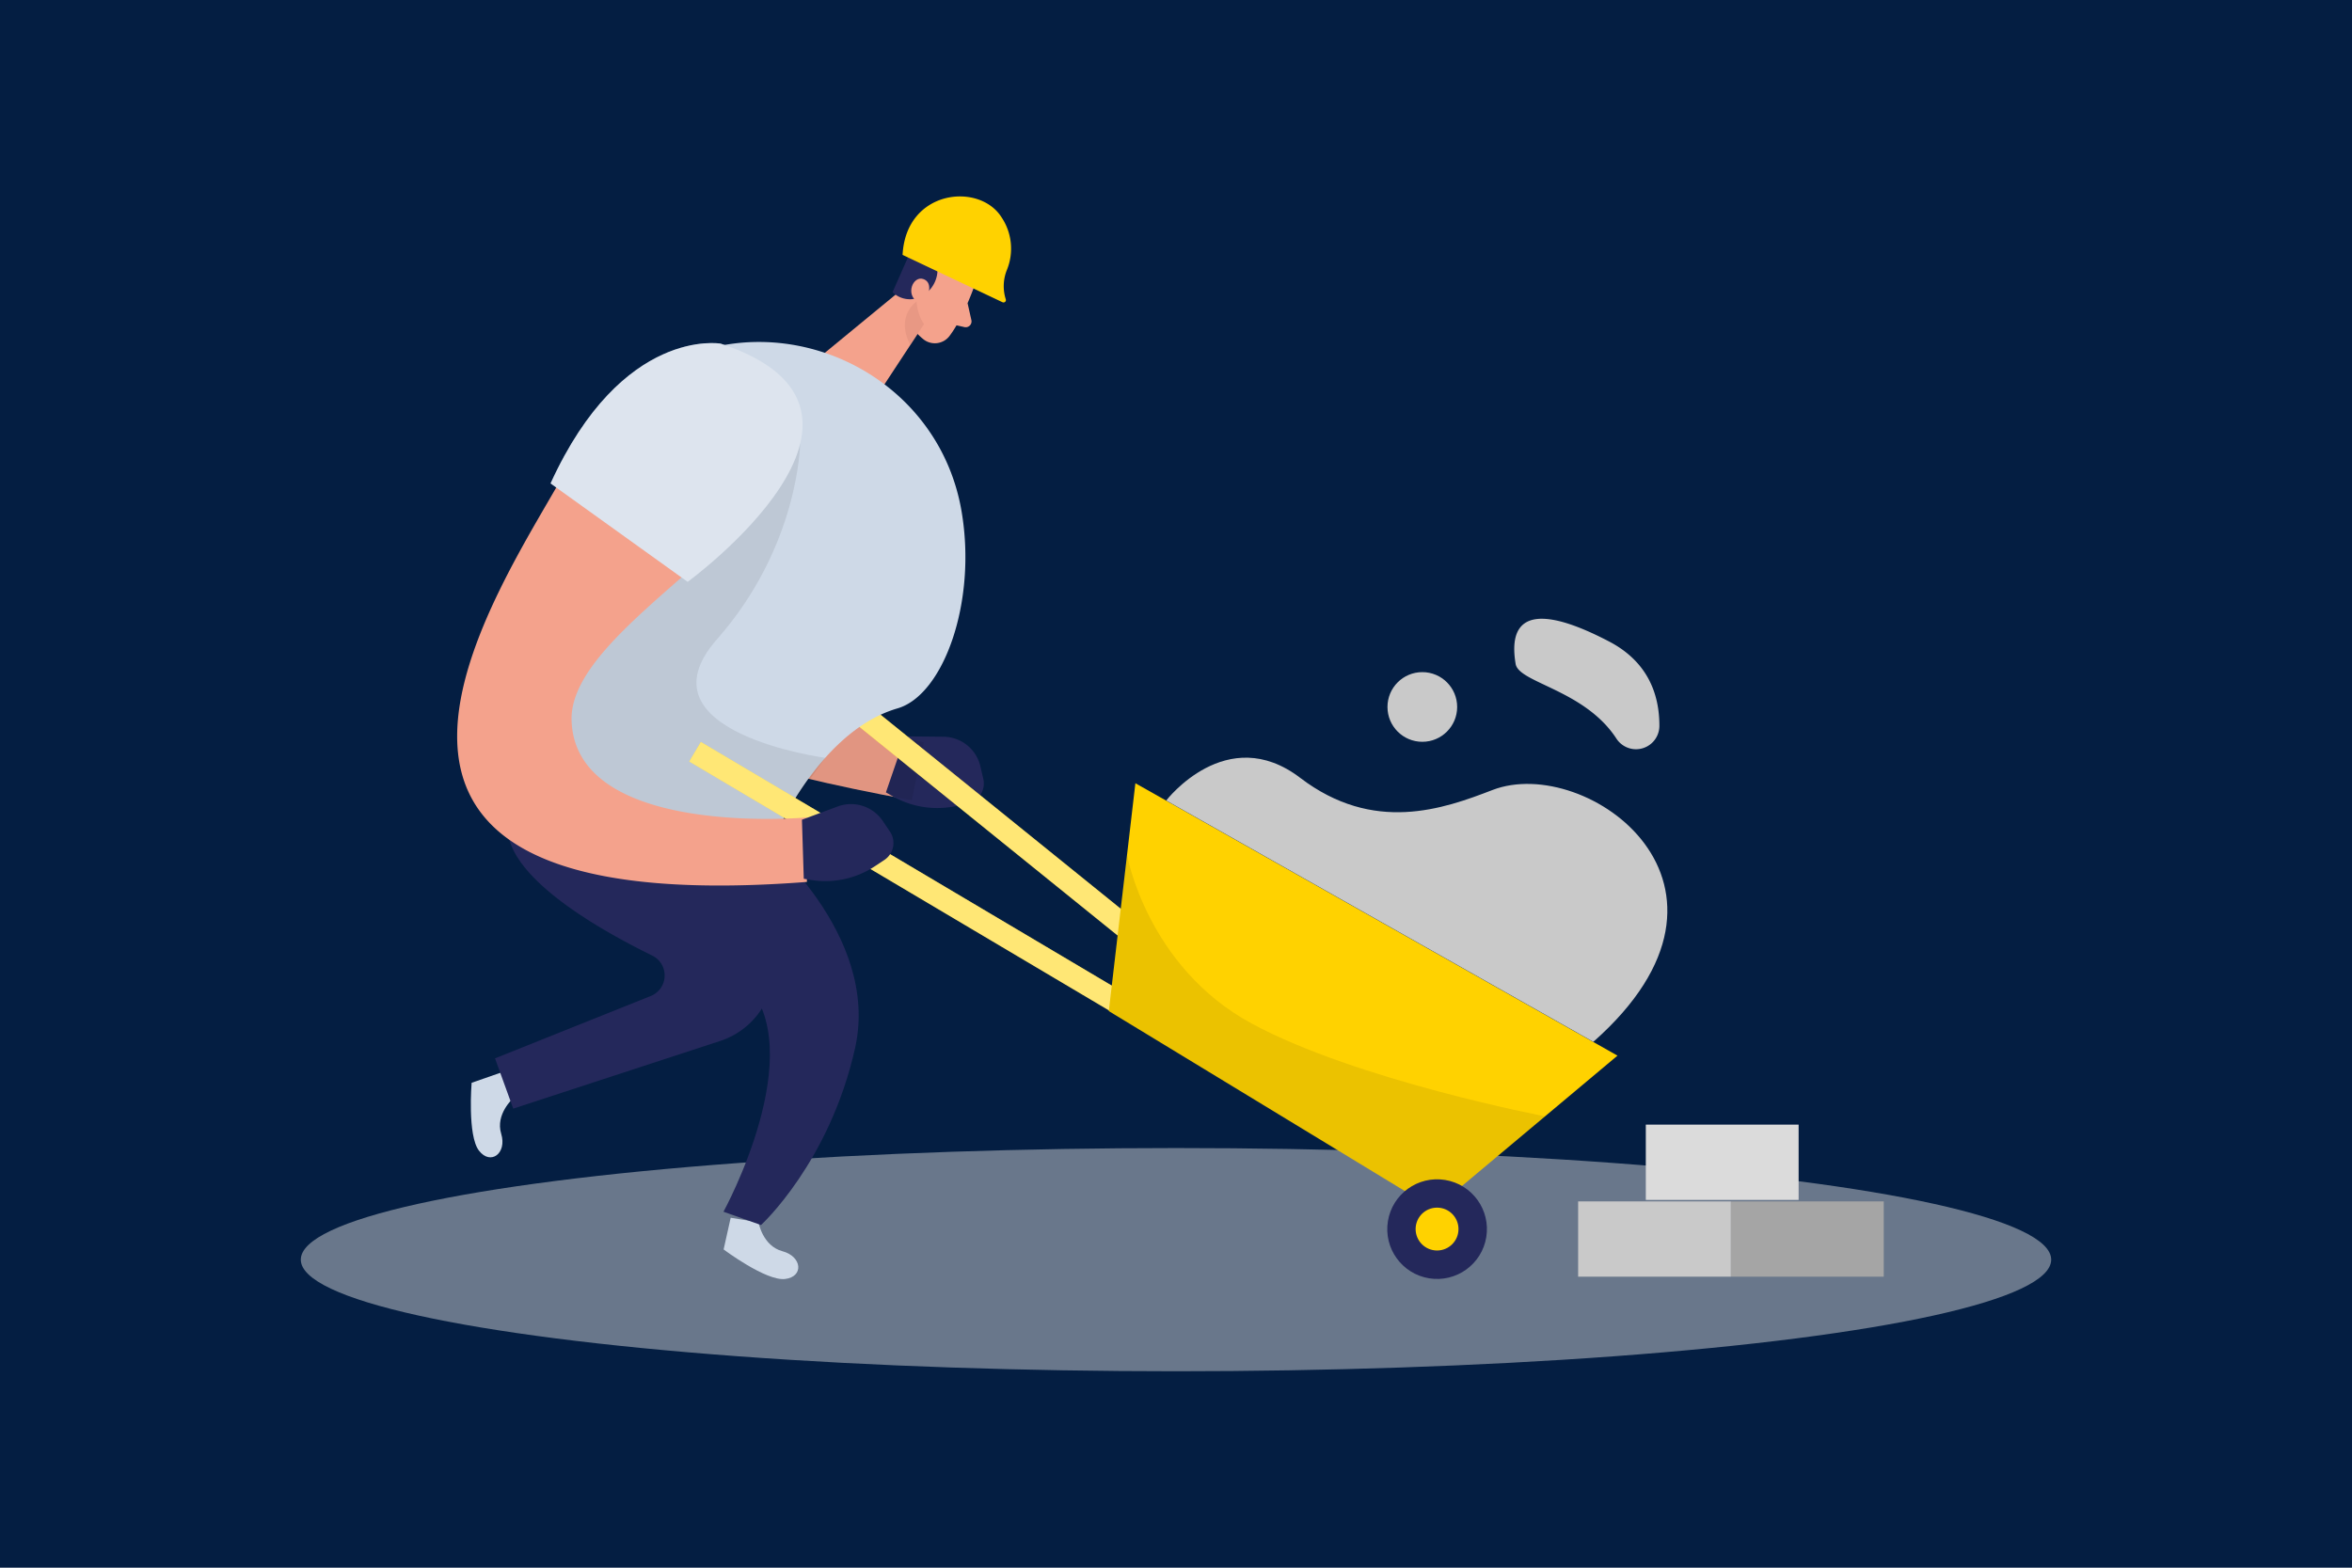
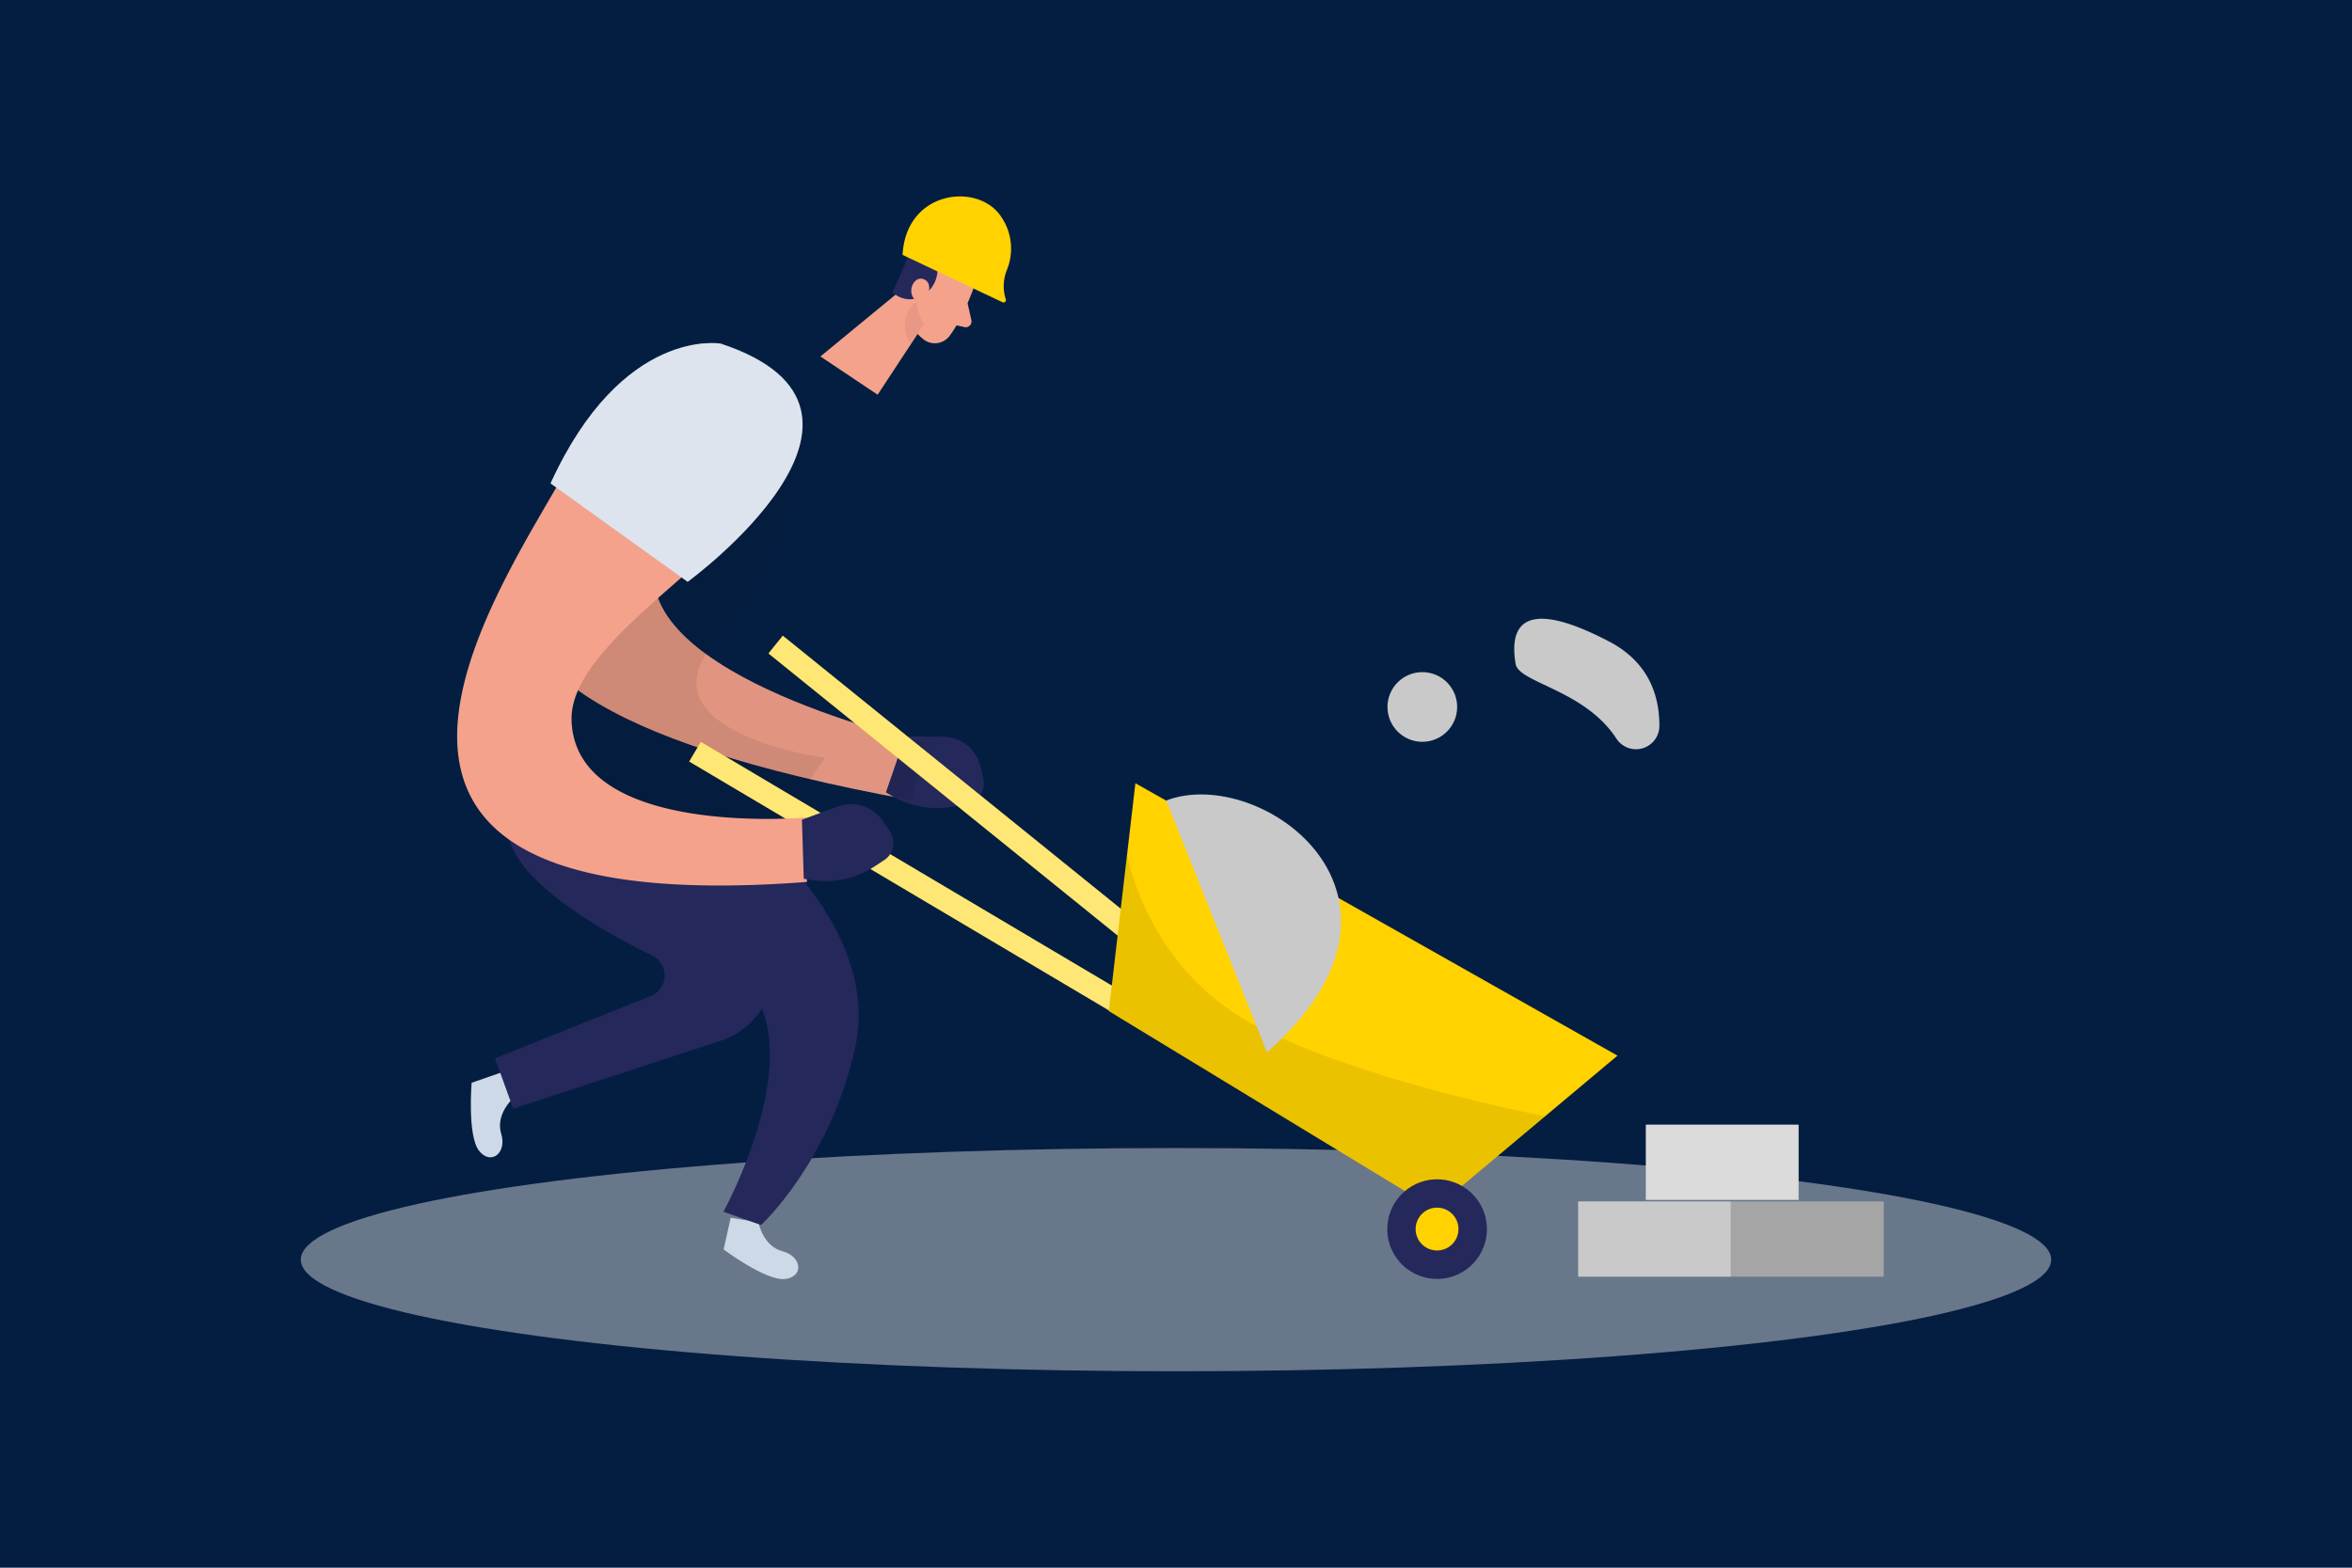
<svg xmlns="http://www.w3.org/2000/svg" id="Ebene_1" data-name="Ebene 1" viewBox="0 0 1500 1000">
  <defs>
    <style> .cls-1 { fill: #041e42; } .cls-2 { fill: #e6e6e6; opacity: 0.45; } .cls-10, .cls-2, .cls-5, .cls-8, .cls-9 { isolation: isolate; } .cls-3 { fill: #f4a28c; } .cls-4 { fill: #24285b; } .cls-5 { opacity: 0.08; } .cls-6 { fill: #ced9e7; } .cls-7 { fill: #ffd200; } .cls-10, .cls-8 { fill: #fff; } .cls-8 { opacity: 0.46; } .cls-9 { fill: #ce8172; opacity: 0.31; } .cls-10 { opacity: 0.3; } .cls-11 { fill: #c9c9c9; } .cls-12 { fill: #dbdbdb; } .cls-13 { fill: #a5a5a5; } </style>
  </defs>
  <g>
    <rect class="cls-1" x="-2686.5" y="-2999.5" width="5067" height="6418" />
    <path d="M2380-2999V3418H-2686V-2999H2380m1-1H-2687V3419H2381V-3000Z" />
  </g>
  <g>
    <ellipse class="cls-2" cx="750" cy="803.51" rx="558.16" ry="71.19" />
    <path class="cls-3" d="M441.69,239C383,303.62,164.83,434.49,581.46,510.44l7.7-36.87S402.47,431.84,417.84,358.14" />
    <path class="cls-4" d="M577.28,469.72l24.44.23a24.4,24.4,0,0,1,23.52,18.86l1.89,8.09a13,13,0,0,1-9.79,15.53l-7,1.6a57.51,57.51,0,0,1-41.76-6.53L565,505.45Z" />
    <path class="cls-5" d="M441.69,239C383,303.62,164.83,434.49,581.46,510.44l7.7-36.87S402.47,431.84,417.84,358.14" />
    <path class="cls-6" d="M327.27,700.55s-11.45,10.14-7.63,22.64-6.76,20.39-14.19,10.77-4.67-43.27-4.67-43.27l19.57-6.81Z" />
    <path class="cls-6" d="M483.74,779.7s2.61,15.07,15.24,18.43,13.77,16.31,1.66,17.72S461.49,797,461.49,797L466,776.79Z" />
    <path class="cls-3" d="M622.37,179.71s-7.28,22.09-16.93,34.75a11.72,11.72,0,0,1-16.32,2.12c-6.29-5-13.37-13.47-10.89-25.81l1.6-21.43a20.87,20.87,0,0,1,17.25-16.9C612.74,148.91,627.49,166.43,622.37,179.71Z" />
    <polygon class="cls-3" points="589.61 172.76 523.22 227.38 559.73 251.78 590.17 205.46 589.61 172.76" />
    <rect class="cls-7" x="698.33" y="310.44" width="14.52" height="542.3" transform="translate(-190.25 764.87) rotate(-51.06)" />
    <rect class="cls-8" x="698.33" y="310.44" width="14.52" height="542.3" transform="translate(-190.25 764.87) rotate(-51.06)" />
    <path class="cls-4" d="M616.69,178.31a93.7,93.7,0,0,1-19.08-9.79,19.39,19.39,0,0,1-8.39,19.58,15.79,15.79,0,0,1-20-1.73L581.33,159a23.81,23.81,0,0,1,19.34-14.72,91.46,91.46,0,0,1,11.1-.52c9.29.2,18.62,10.44,28,8.13,4.11-1-3.82,7.79-4.93,11.87-2.31,8.91,2.22,16.31-11.06,16.31A21,21,0,0,1,616.69,178.31Z" />
    <path class="cls-3" d="M591.8,188.26s3.26-8.29-3.1-10.31-11.42,9.79-3.46,14.68Z" />
    <path class="cls-4" d="M485.28,533.67s76.37,61.82,60.06,134.84-60,112.92-60,112.92l-23.94-8.49s56.41-102.77,13.47-146.55-55.79-85.94-55.79-85.94Z" />
    <path class="cls-4" d="M440.06,533.11l42.41,52.2A49.75,49.75,0,0,1,459.31,664l-132,43.17-11.61-32.07,99.28-39.74a14.13,14.13,0,0,0,1-25.81c-39.15-19.21-102-56-91.12-90.08C340.39,470.44,440.06,533.11,440.06,533.11Z" />
    <path class="cls-3" d="M617.08,193.38l2.42,10.8a3.73,3.73,0,0,1-2.78,4.47,3.87,3.87,0,0,1-1.66,0l-8.84-2Z" />
    <path class="cls-9" d="M589.29,206.76a28.6,28.6,0,0,1-4.7-14.49s-13.8,9.4-4,27.77Z" />
    <path class="cls-7" d="M575.62,162.58l63.75,30.22a1.53,1.53,0,0,0,2-.72,1.56,1.56,0,0,0,.08-1.14h0a27.56,27.56,0,0,1,.72-18.8,35.87,35.87,0,0,0-3.5-33.63C624.42,116.09,577.8,121,575.62,162.58Z" />
-     <path class="cls-6" d="M613.33,326.66c-16.05-96.12-130.5-141.4-207.5-81.57a130.64,130.64,0,0,0-30.73,34.13c-47.37,75.53-54.58,222.12-54.58,222.12l171.25,37.51s28.48-71.77,80.65-87C601.42,443.43,623.05,384.86,613.33,326.66Z" />
    <path class="cls-5" d="M510.27,283.07s-.62,65.25-53,124.7,69,75.62,69,75.62-22.58,31.39-26.56,38.79-47.24,18-47.24,18L345.22,489.85l51-120.71Z" />
    <rect class="cls-7" x="665.95" y="348.53" width="14.52" height="534.68" transform="translate(-199.91 880.78) rotate(-59.33)" />
    <rect class="cls-8" x="665.95" y="348.53" width="14.52" height="534.68" transform="translate(-199.91 880.78) rotate(-59.33)" />
    <path class="cls-3" d="M507.17,266.59c-4.34-35.3-43.85-54.51-75.4-38.13a167.84,167.84,0,0,0-70,70.11c-42,76.73-196.18,290.72,152.85,264V521.43S367,534.91,364.53,459.64C362.47,399,515.29,333,507.17,266.59Z" />
    <path class="cls-6" d="M459.63,219.19s-62.74-11.09-108.51,89.17l87.44,62.77S588.34,261.7,459.63,219.19Z" />
    <path class="cls-10" d="M459.63,219.19s-62.74-11.09-108.51,89.17l87.44,62.77S588.34,261.7,459.63,219.19Z" />
    <path class="cls-4" d="M511.44,522.9l22.84-8.48A24.47,24.47,0,0,1,563,523.68l4.63,6.86a13,13,0,0,1-3.59,18l-6.06,4a57.28,57.28,0,0,1-41.37,8.68l-4-.68Z" />
    <polygon class="cls-7" points="724.1 499.61 707.16 644.95 914.82 771.21 1031.56 673.37 724.1 499.61" />
    <path class="cls-5" d="M718.78,545.41s12.69,71.29,79.47,107.47S985.36,712.1,985.36,712.1l-70.54,59.11L707.16,645Z" />
-     <path class="cls-11" d="M743.77,510.63s38.53-50.24,85.41-14.48,91.35,19.87,122.71,7.76c60.13-23.13,177,61,64.27,160.65Z" />
+     <path class="cls-11" d="M743.77,510.63c60.13-23.13,177,61,64.27,160.65Z" />
    <circle class="cls-4" cx="916.49" cy="784" r="31.78" transform="translate(-4.2 1563.07) rotate(-80.78)" />
    <circle class="cls-7" cx="916.49" cy="784" r="13.67" />
    <path class="cls-11" d="M1030.84,471.09a14.91,14.91,0,0,0,27.44-8.19c0-20.26-7.51-40.84-32-53.67-62.38-32.62-62.45-2.51-59.68,14.29C968.59,435.59,1010.58,440,1030.84,471.09Z" />
    <circle class="cls-11" cx="907.09" cy="450.96" r="22.22" />
    <rect class="cls-11" x="1006.47" y="766.35" width="97.45" height="48.02" />
    <rect class="cls-12" x="1049.63" y="717.38" width="97.45" height="48.02" />
    <rect class="cls-13" x="1103.92" y="766.35" width="97.45" height="48.02" />
  </g>
</svg>